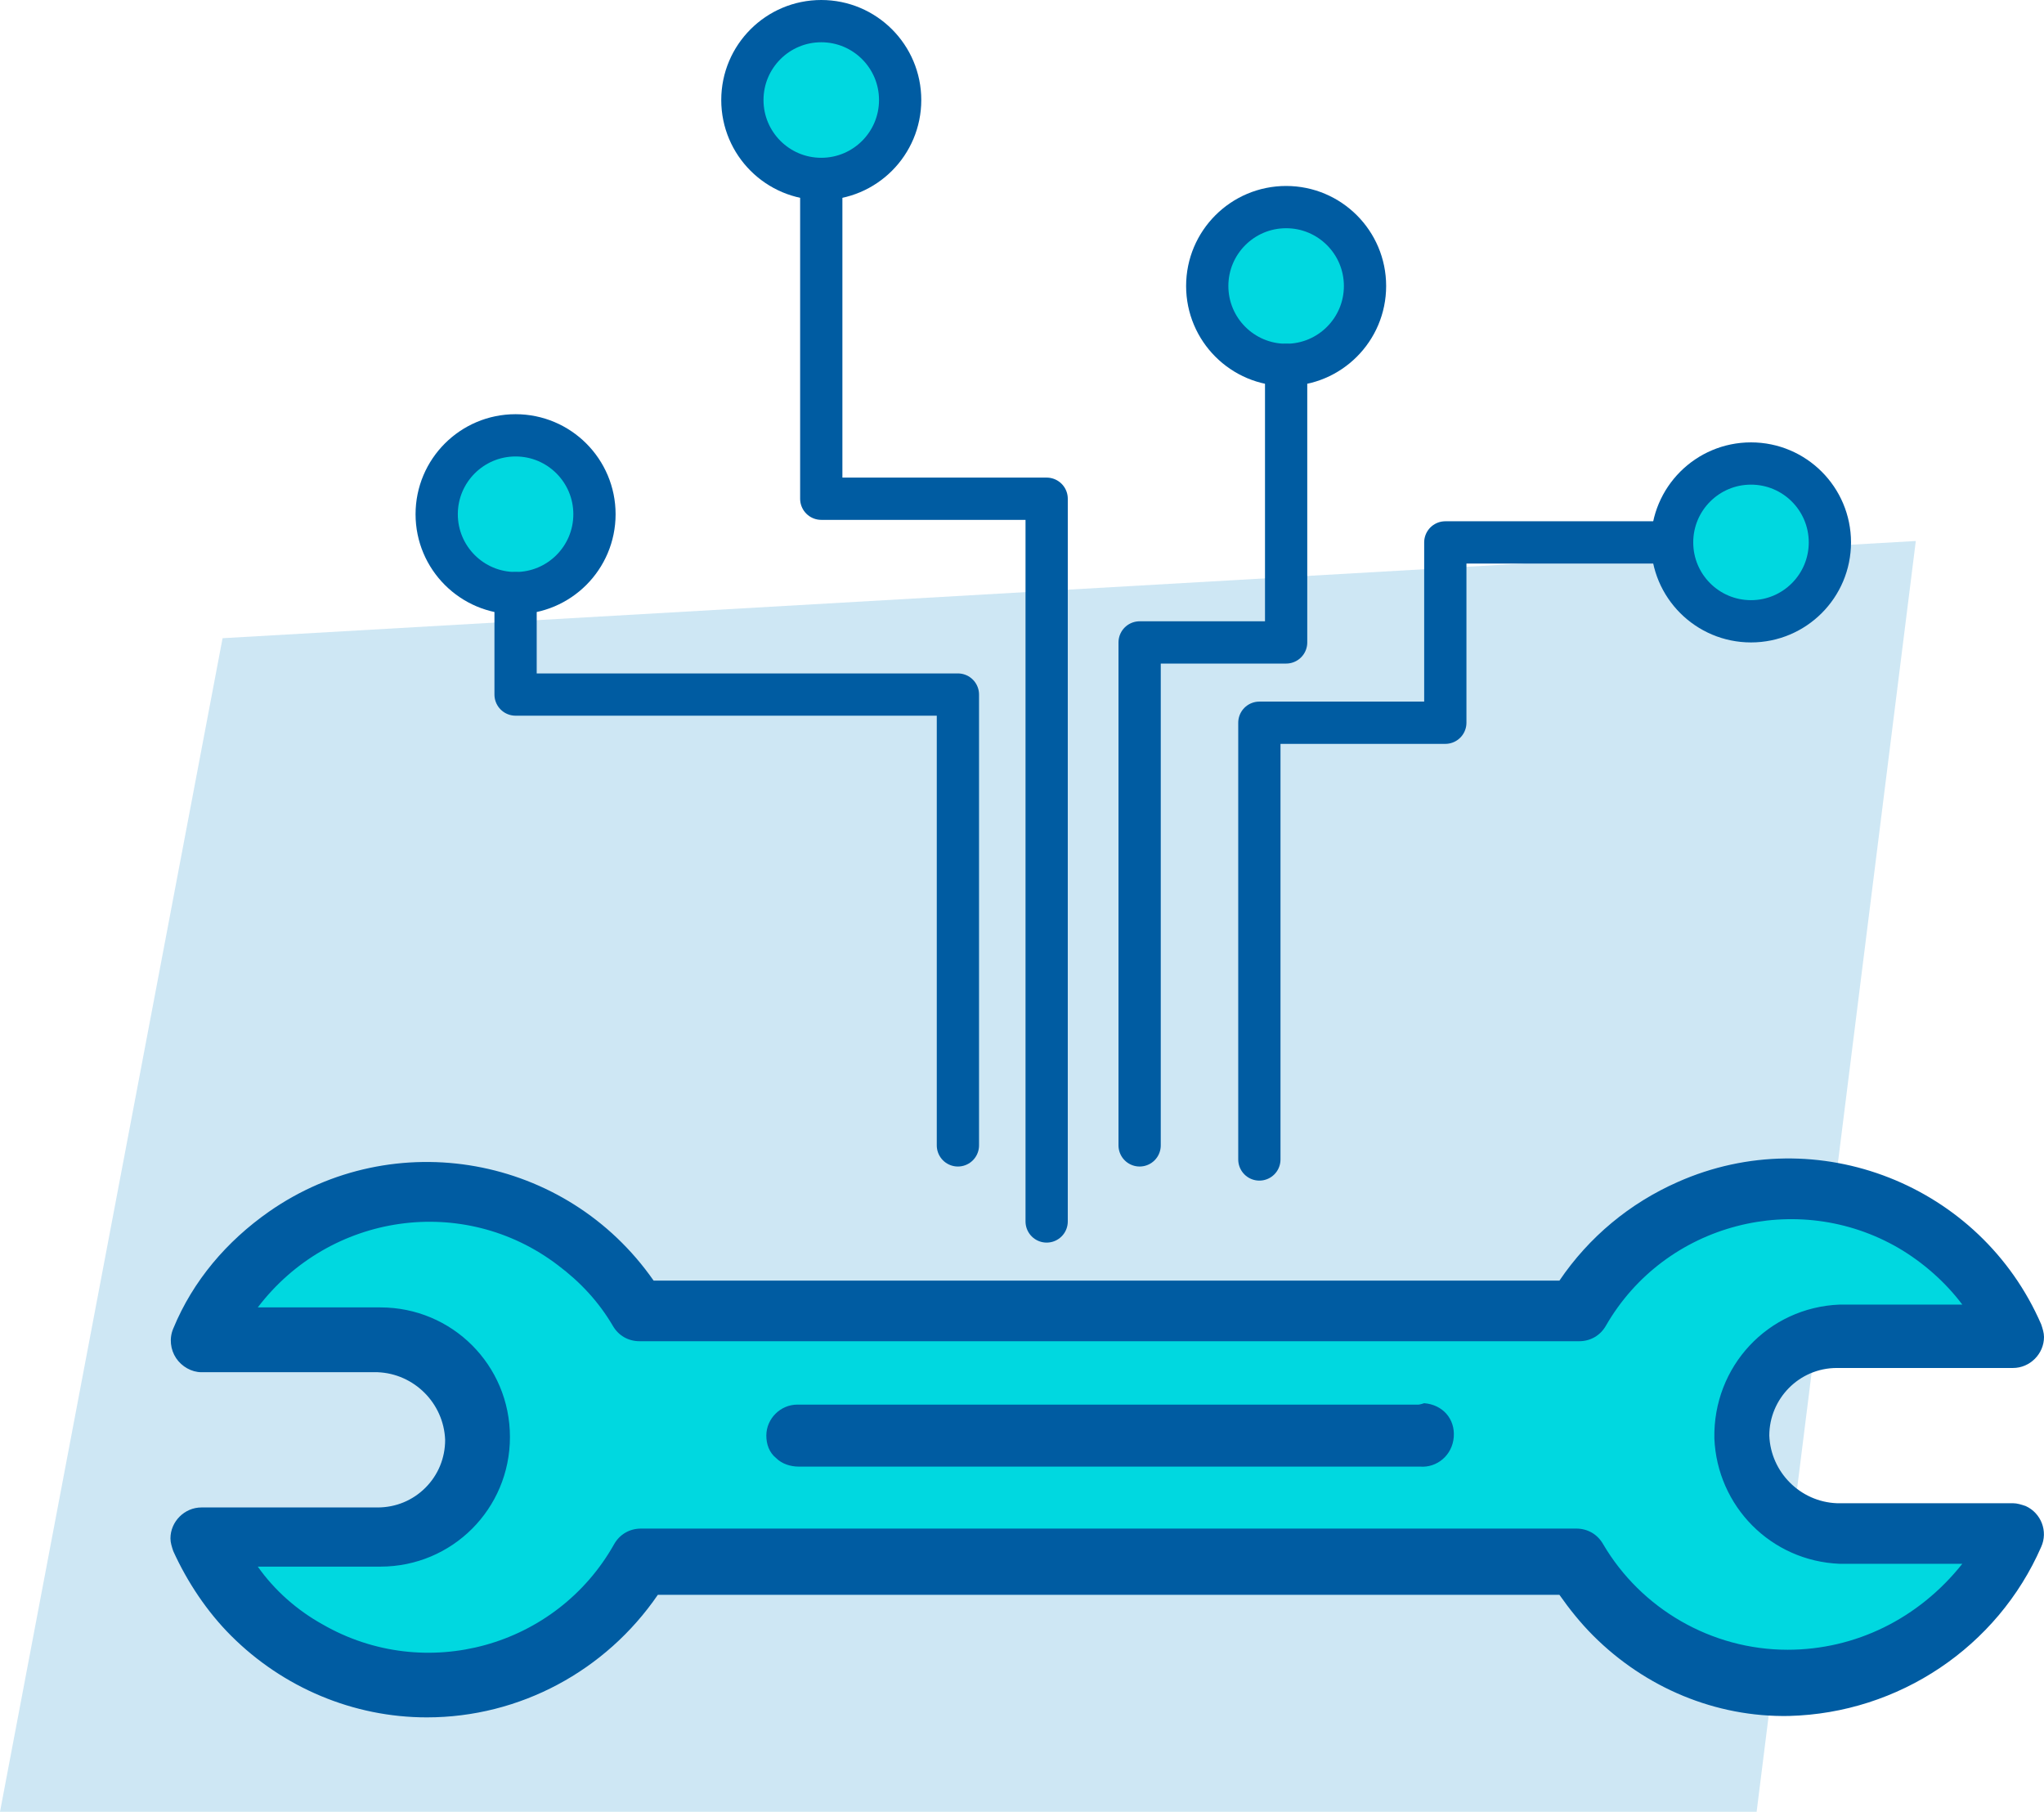
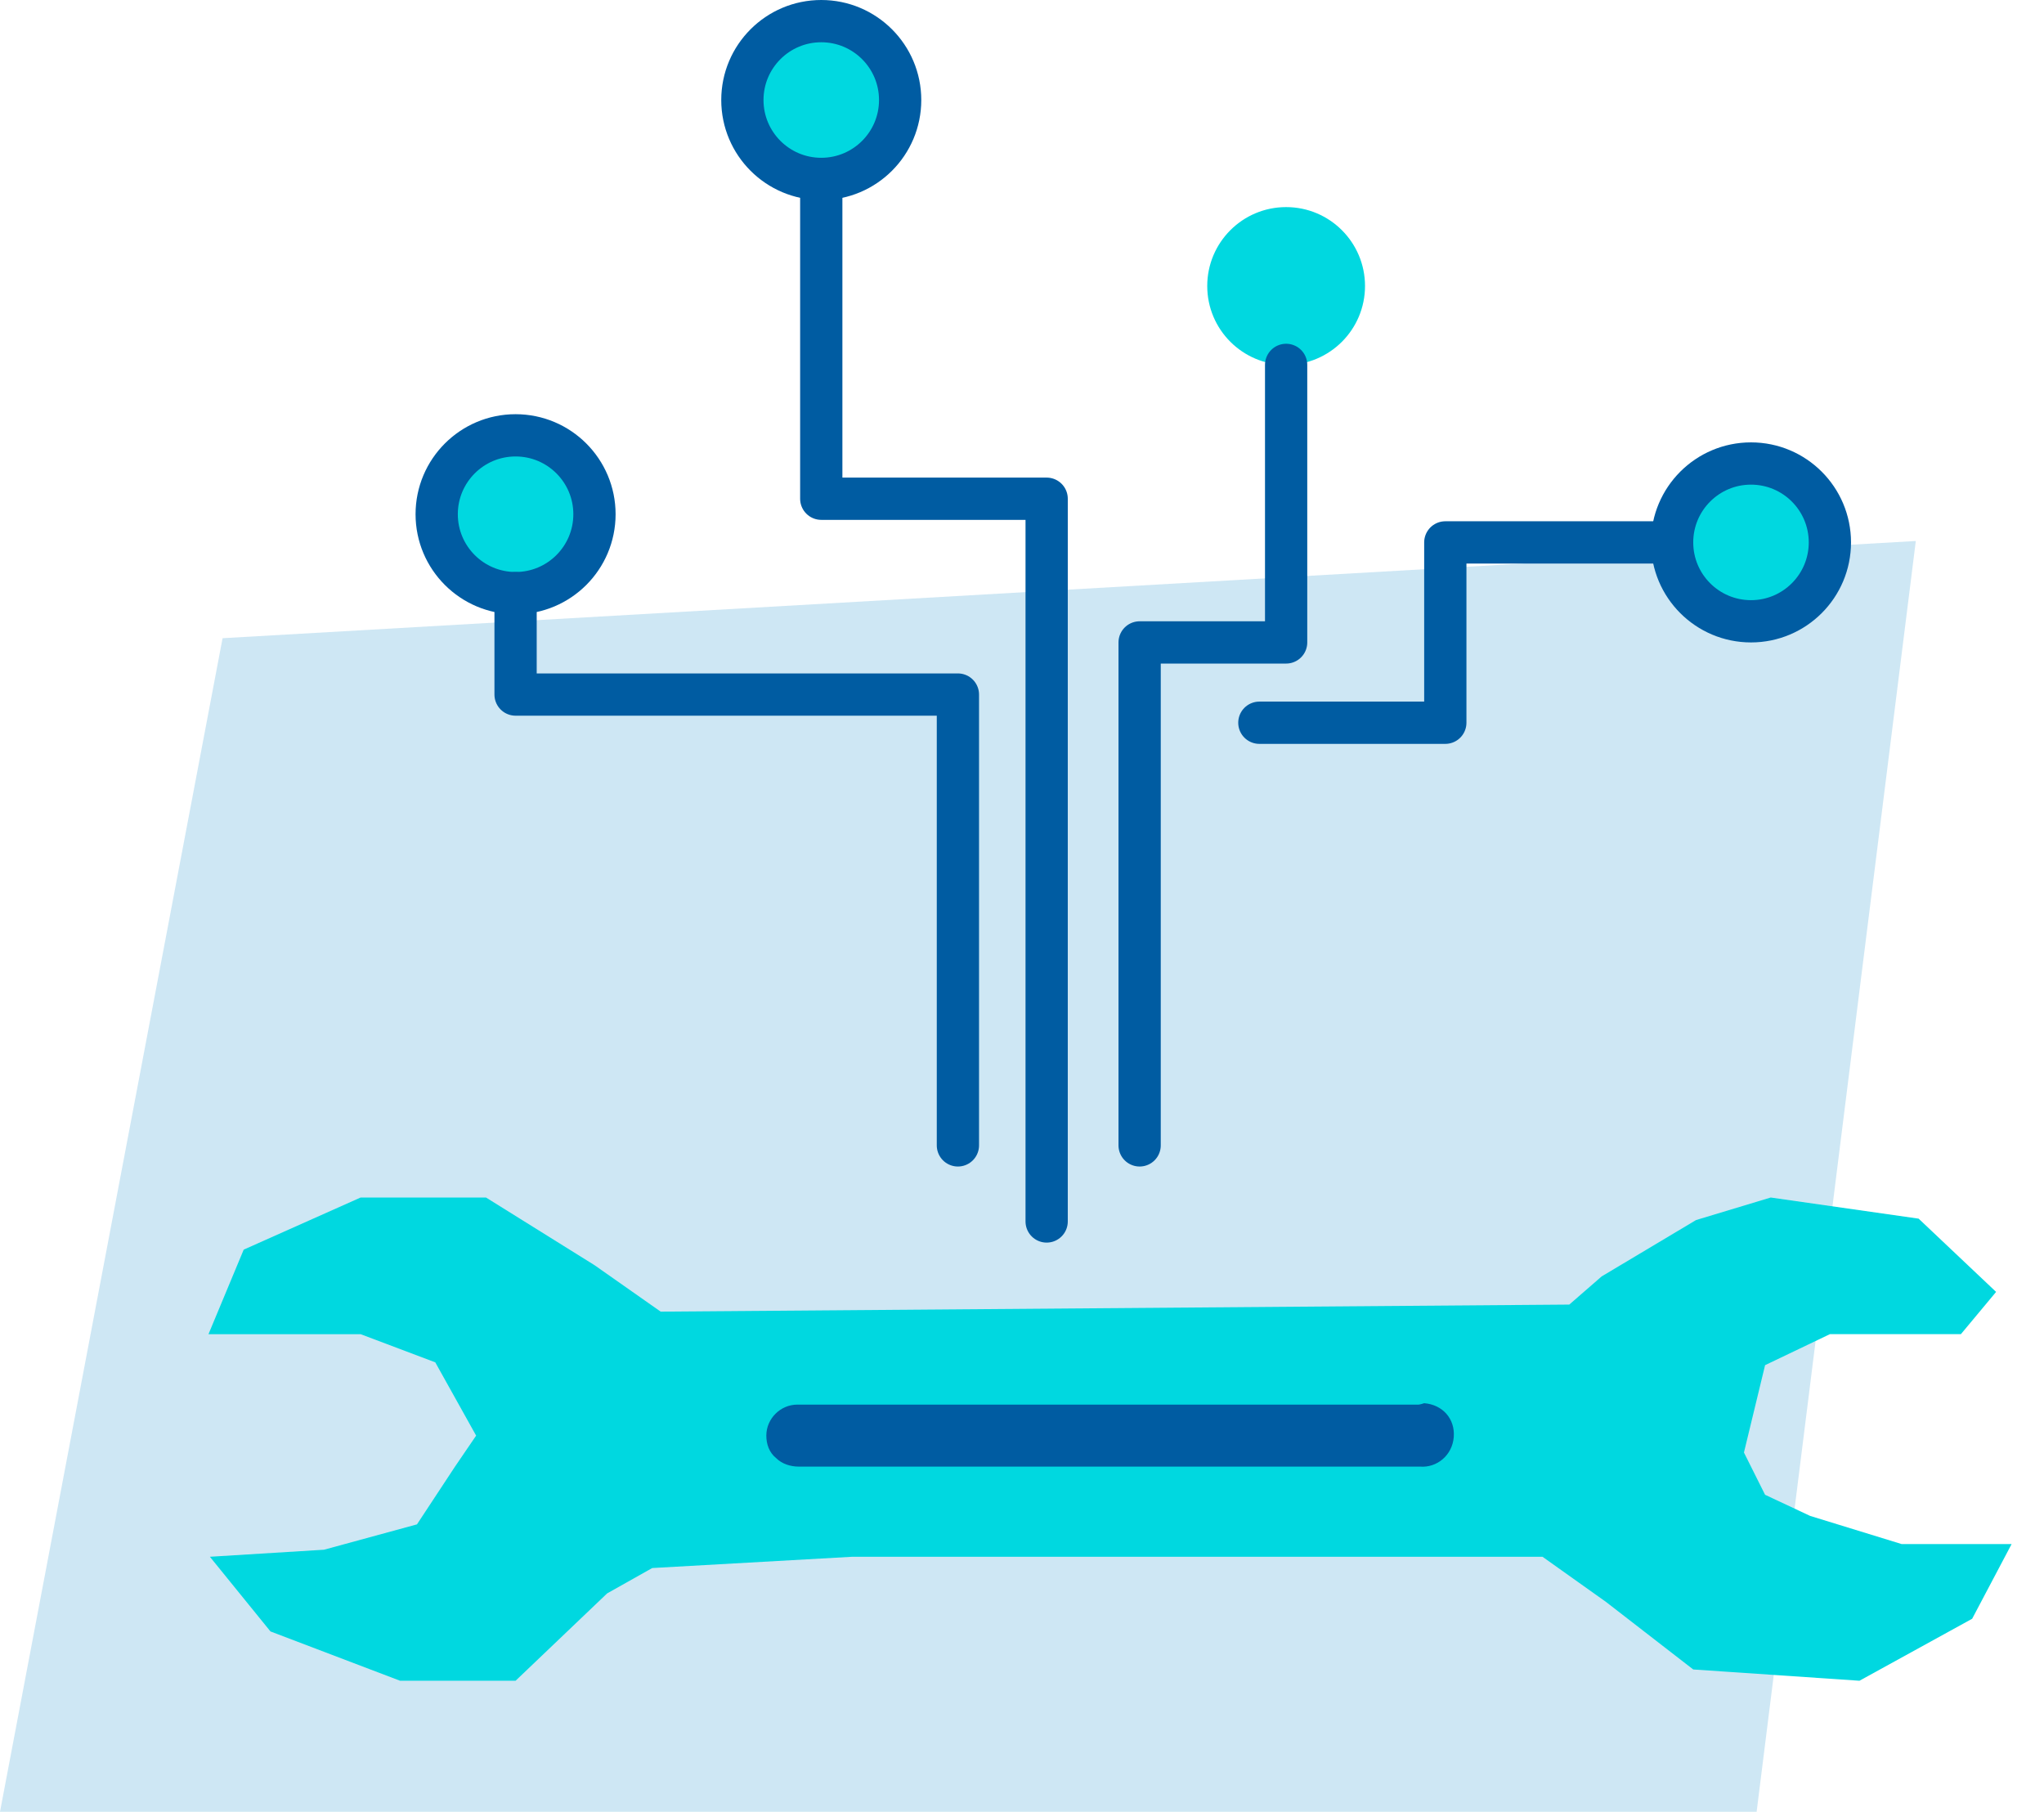
<svg xmlns="http://www.w3.org/2000/svg" id="Capa_1" x="0px" y="0px" viewBox="0 0 145.1 128.6" style="enable-background:new 0 0 145.1 128.6;" xml:space="preserve">
  <style type="text/css">
	.st0{fill:#00D8E0;}
	.st1{opacity:0.2;fill:#0D87C8;}
	.st2{fill:#005CA2;}
	.st3{fill:none;stroke:#005CA2;stroke-width:3;stroke-linecap:round;stroke-linejoin:round;}
	.st4{fill:#00D8E0;stroke:#005CA2;stroke-miterlimit:10;}
</style>
  <g>
    <circle class="st0" cx="91.3" cy="20.3" r="5.6" />
    <path class="st1" d="M124.7,128.6H0l15.8-83.3l120.2-6.9L124.7,128.6L124.7,128.6z" />
    <path class="st0" d="M14.9,110.5l4.3,5.3l9.2,3.5h8.2l6.5-6.2l3.2-1.8l14.2-0.8h49l4.5,3.2l6.2,4.8l11.8,0.8l8-4.4l2.8-5.3h-7.8   l-6.5-2l-3.2-1.5l-1.5-3l1.5-6.2l4.6-2.2h9.3l2.5-3l-5.5-5.2L125.7,85l-5.3,1.6l-6.7,4l-2.3,2l-64.5,0.5l-4.7-3.3L34.5,85h-8.9   l-8.3,3.7l-2.5,6h10.8l5.3,2l2.9,5.2l-1.5,2.2l-2.7,4.1L23,110L14.9,110.5L14.9,110.5z" />
    <g>
-       <path class="st2" d="M144.9,109.8c0.5-1.1,0-2.4-1.1-2.9c-0.3-0.1-0.6-0.2-0.9-0.2h-12.5c-2.6-0.1-4.7-2.2-4.8-4.8    c0-2.6,2.1-4.8,4.8-4.8h12.5c1.2,0,2.2-1,2.2-2.2c0-0.3-0.1-0.6-0.2-0.9c-4.3-9.9-15.9-14.5-25.8-10.1c-3.4,1.5-6.3,3.9-8.4,7    H46.4C40.2,82,28,79.8,19.1,86c-3,2.1-5.4,4.9-6.8,8.3c-0.3,0.7-0.2,1.5,0.2,2.1c0.4,0.6,1.1,1,1.8,1h12.5    c2.6,0.1,4.7,2.2,4.8,4.8c0,1.3-0.5,2.5-1.4,3.4c-0.9,0.9-2.1,1.4-3.4,1.4H14.3c-1.2,0-2.2,1-2.2,2.2c0,0.3,0.1,0.6,0.2,0.9    c1,2.2,2.4,4.3,4.1,6c3.7,3.7,8.7,5.8,13.9,5.8c6.6,0,12.7-3.3,16.4-8.7h64c0.7,1,1.5,2,2.4,2.9c3.7,3.7,8.7,5.8,13.9,5.7    C134.8,121.6,141.8,116.9,144.9,109.8z M126.9,117.1c-5.4,0-10.4-2.9-13.1-7.5c-0.4-0.7-1.1-1.1-1.9-1.1H45.5    c-0.8,0-1.5,0.4-1.9,1.1c-4.1,7.3-13.4,9.9-20.7,5.7c-1.8-1-3.4-2.4-4.6-4.1h8.7c5.1,0,9.2-4.1,9.2-9.2c0-5.1-4.1-9.2-9.2-9.2    h-8.7c5.1-6.7,14.6-8.1,21.3-3c1.6,1.2,2.9,2.6,3.9,4.3c0.4,0.7,1.1,1.1,1.9,1.1h66.7c0.8,0,1.5-0.4,1.9-1.1    c4.2-7.3,13.6-9.7,20.8-5.5c1.7,1,3.3,2.4,4.5,4h-8.7c-5.1,0.2-9,4.4-8.9,9.5c0.2,4.8,4,8.7,8.9,8.9h8.7    C136.2,114.9,131.7,117.1,126.9,117.1L126.9,117.1z" />
      <path class="st2" d="M100.7,99.7H56.6c-1.2,0-2.2,1-2.2,2.2c0,0.6,0.2,1.2,0.7,1.6c0.4,0.4,1,0.6,1.6,0.6h44.1    c1.2,0.1,2.3-0.8,2.4-2.1s-0.8-2.3-2.1-2.4C100.8,99.7,100.7,99.7,100.7,99.7L100.7,99.7z" />
    </g>
    <circle class="st0" cx="36.6" cy="36.5" r="5.6" />
    <circle class="st0" cx="123.7" cy="38.5" r="5.6" />
-     <circle class="st3" cx="91.3" cy="20.3" r="5.6" />
    <circle class="st3" cx="36.6" cy="36.5" r="5.6" />
    <circle class="st3" cx="124.3" cy="38.5" r="5.6" />
    <path class="st3" d="M58.3,12v23.4h16v51.3" />
    <path class="st3" d="M36.6,42.1v7.2H68v32 M91.3,25.9v19.7H80.9v35.7" />
-     <path class="st3" d="M118.7,38.5h-16.1v12.8H89.4v31" />
+     <path class="st3" d="M118.7,38.5h-16.1v12.8H89.4" />
    <circle class="st4" cx="58.3" cy="6.4" r="5.6" />
    <circle class="st3" cx="58.3" cy="7.1" r="5.6" />
  </g>
</svg>